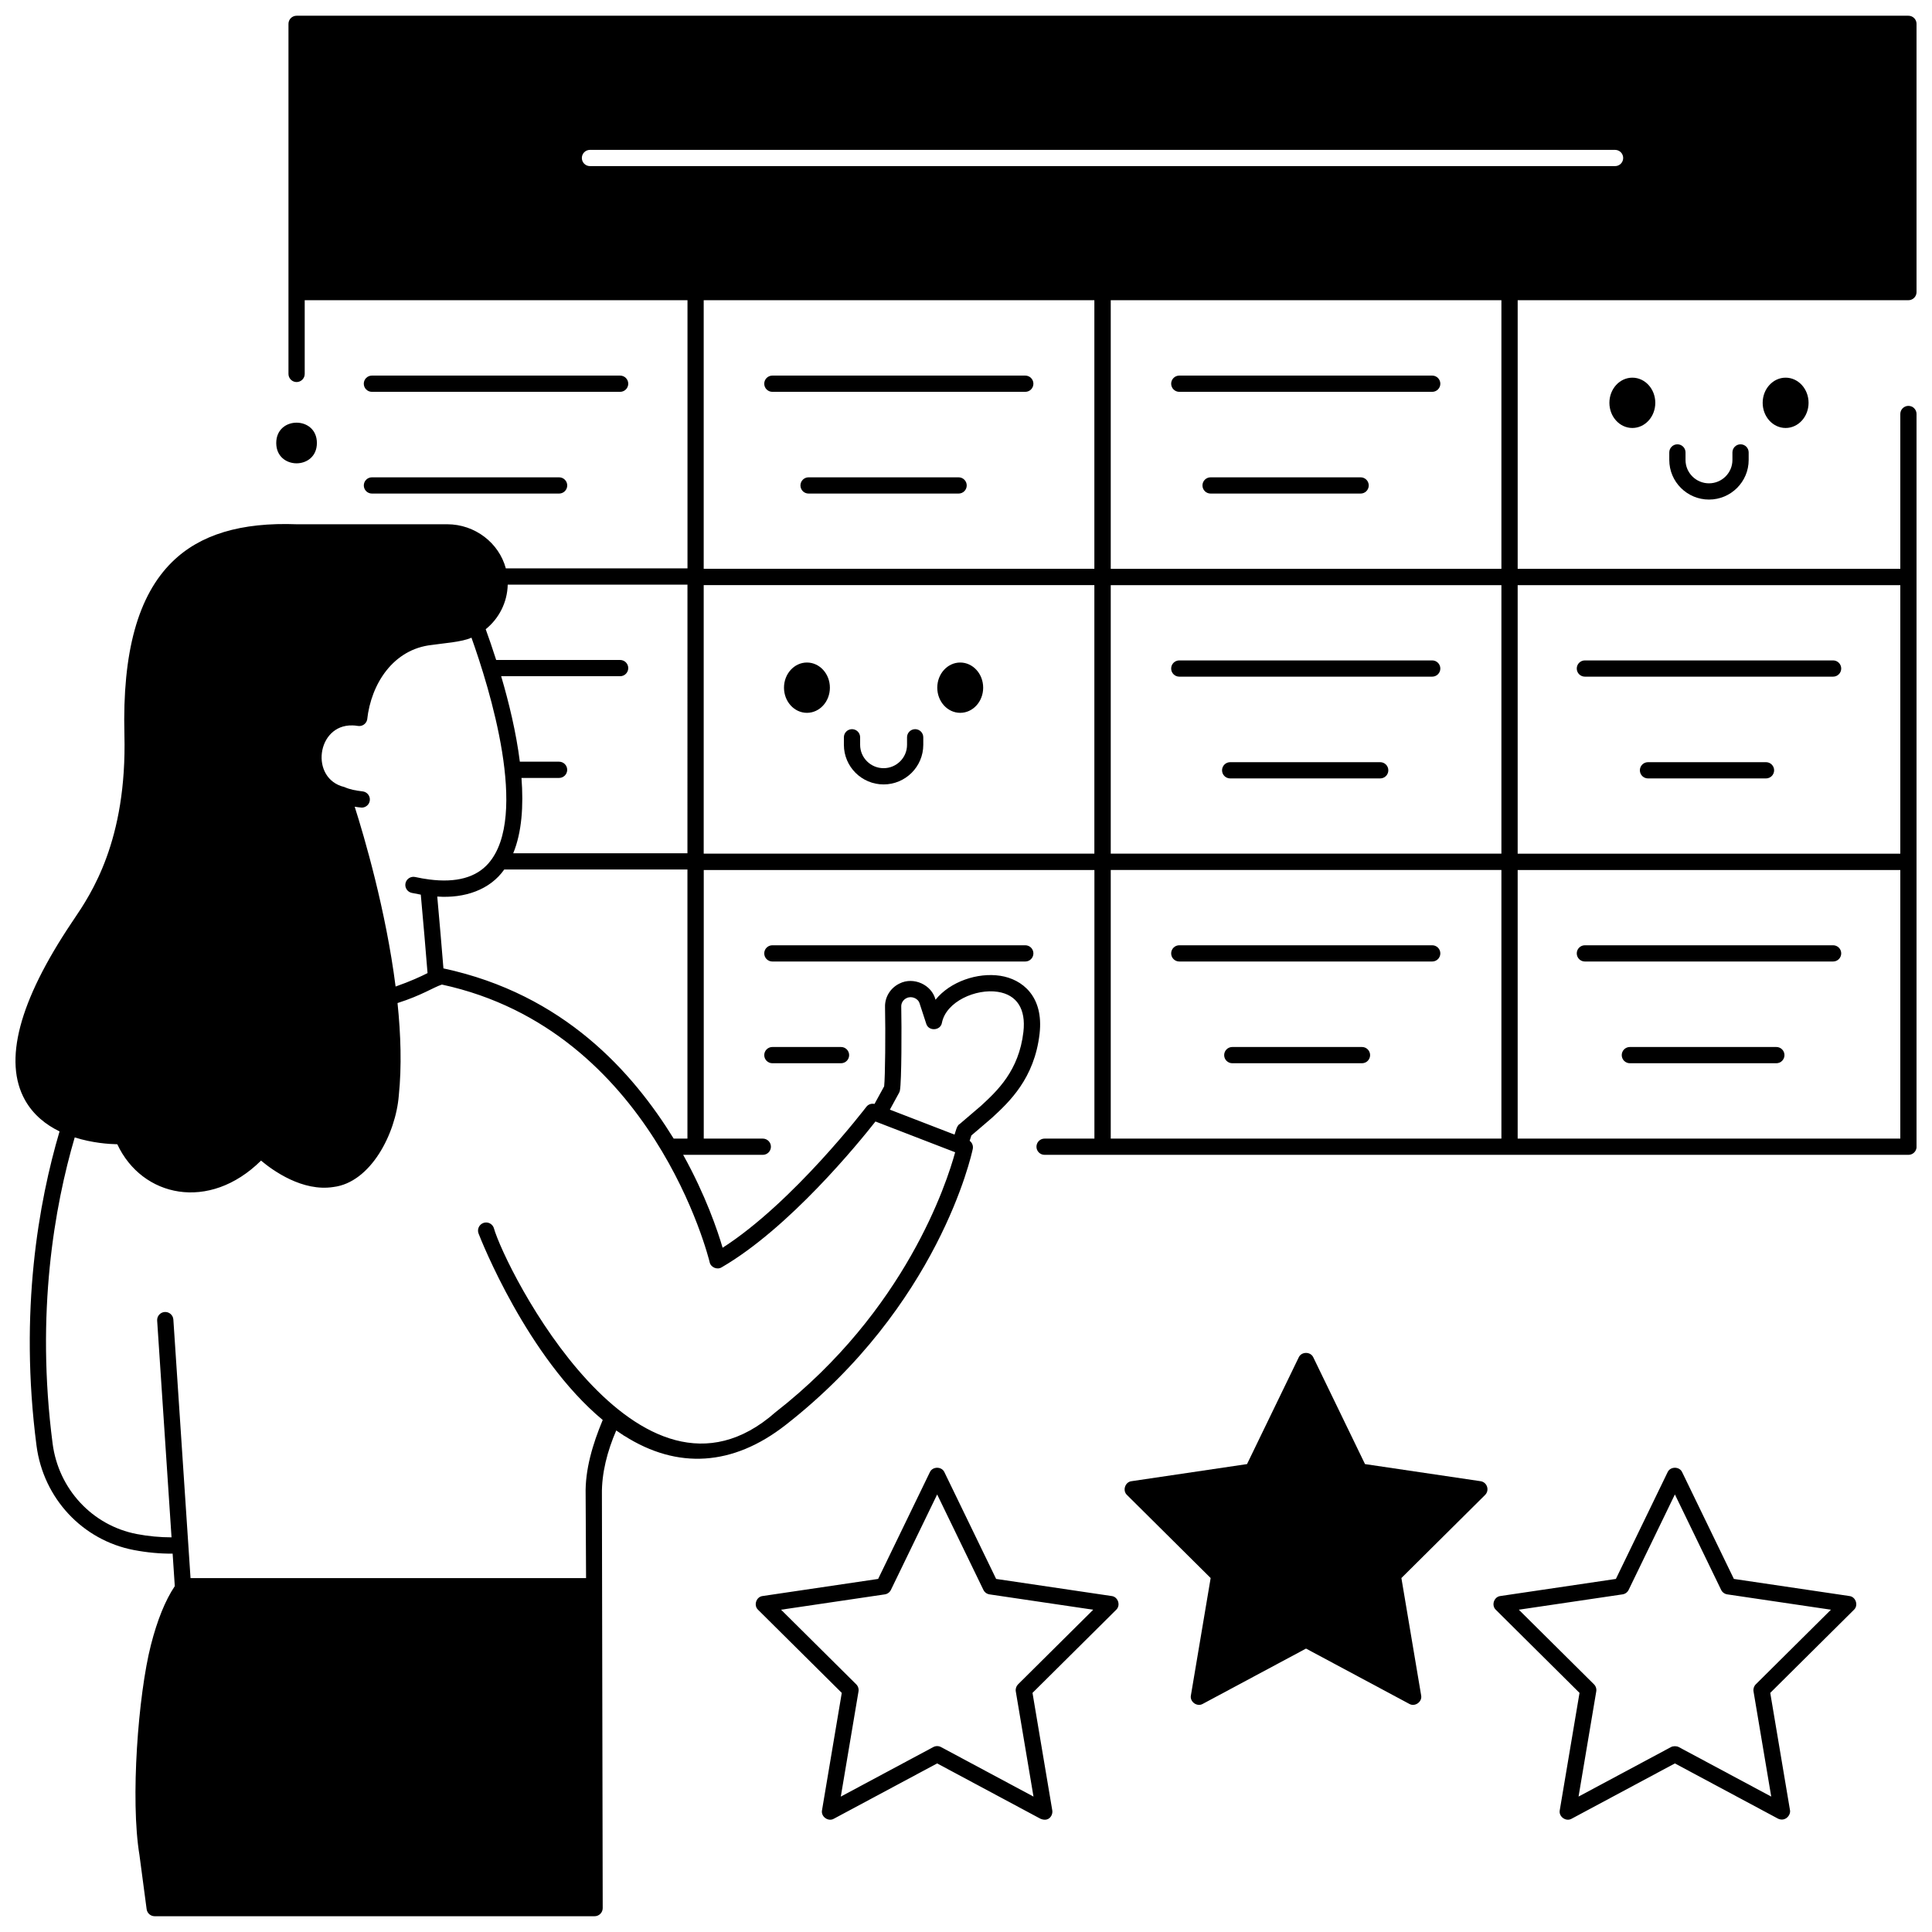
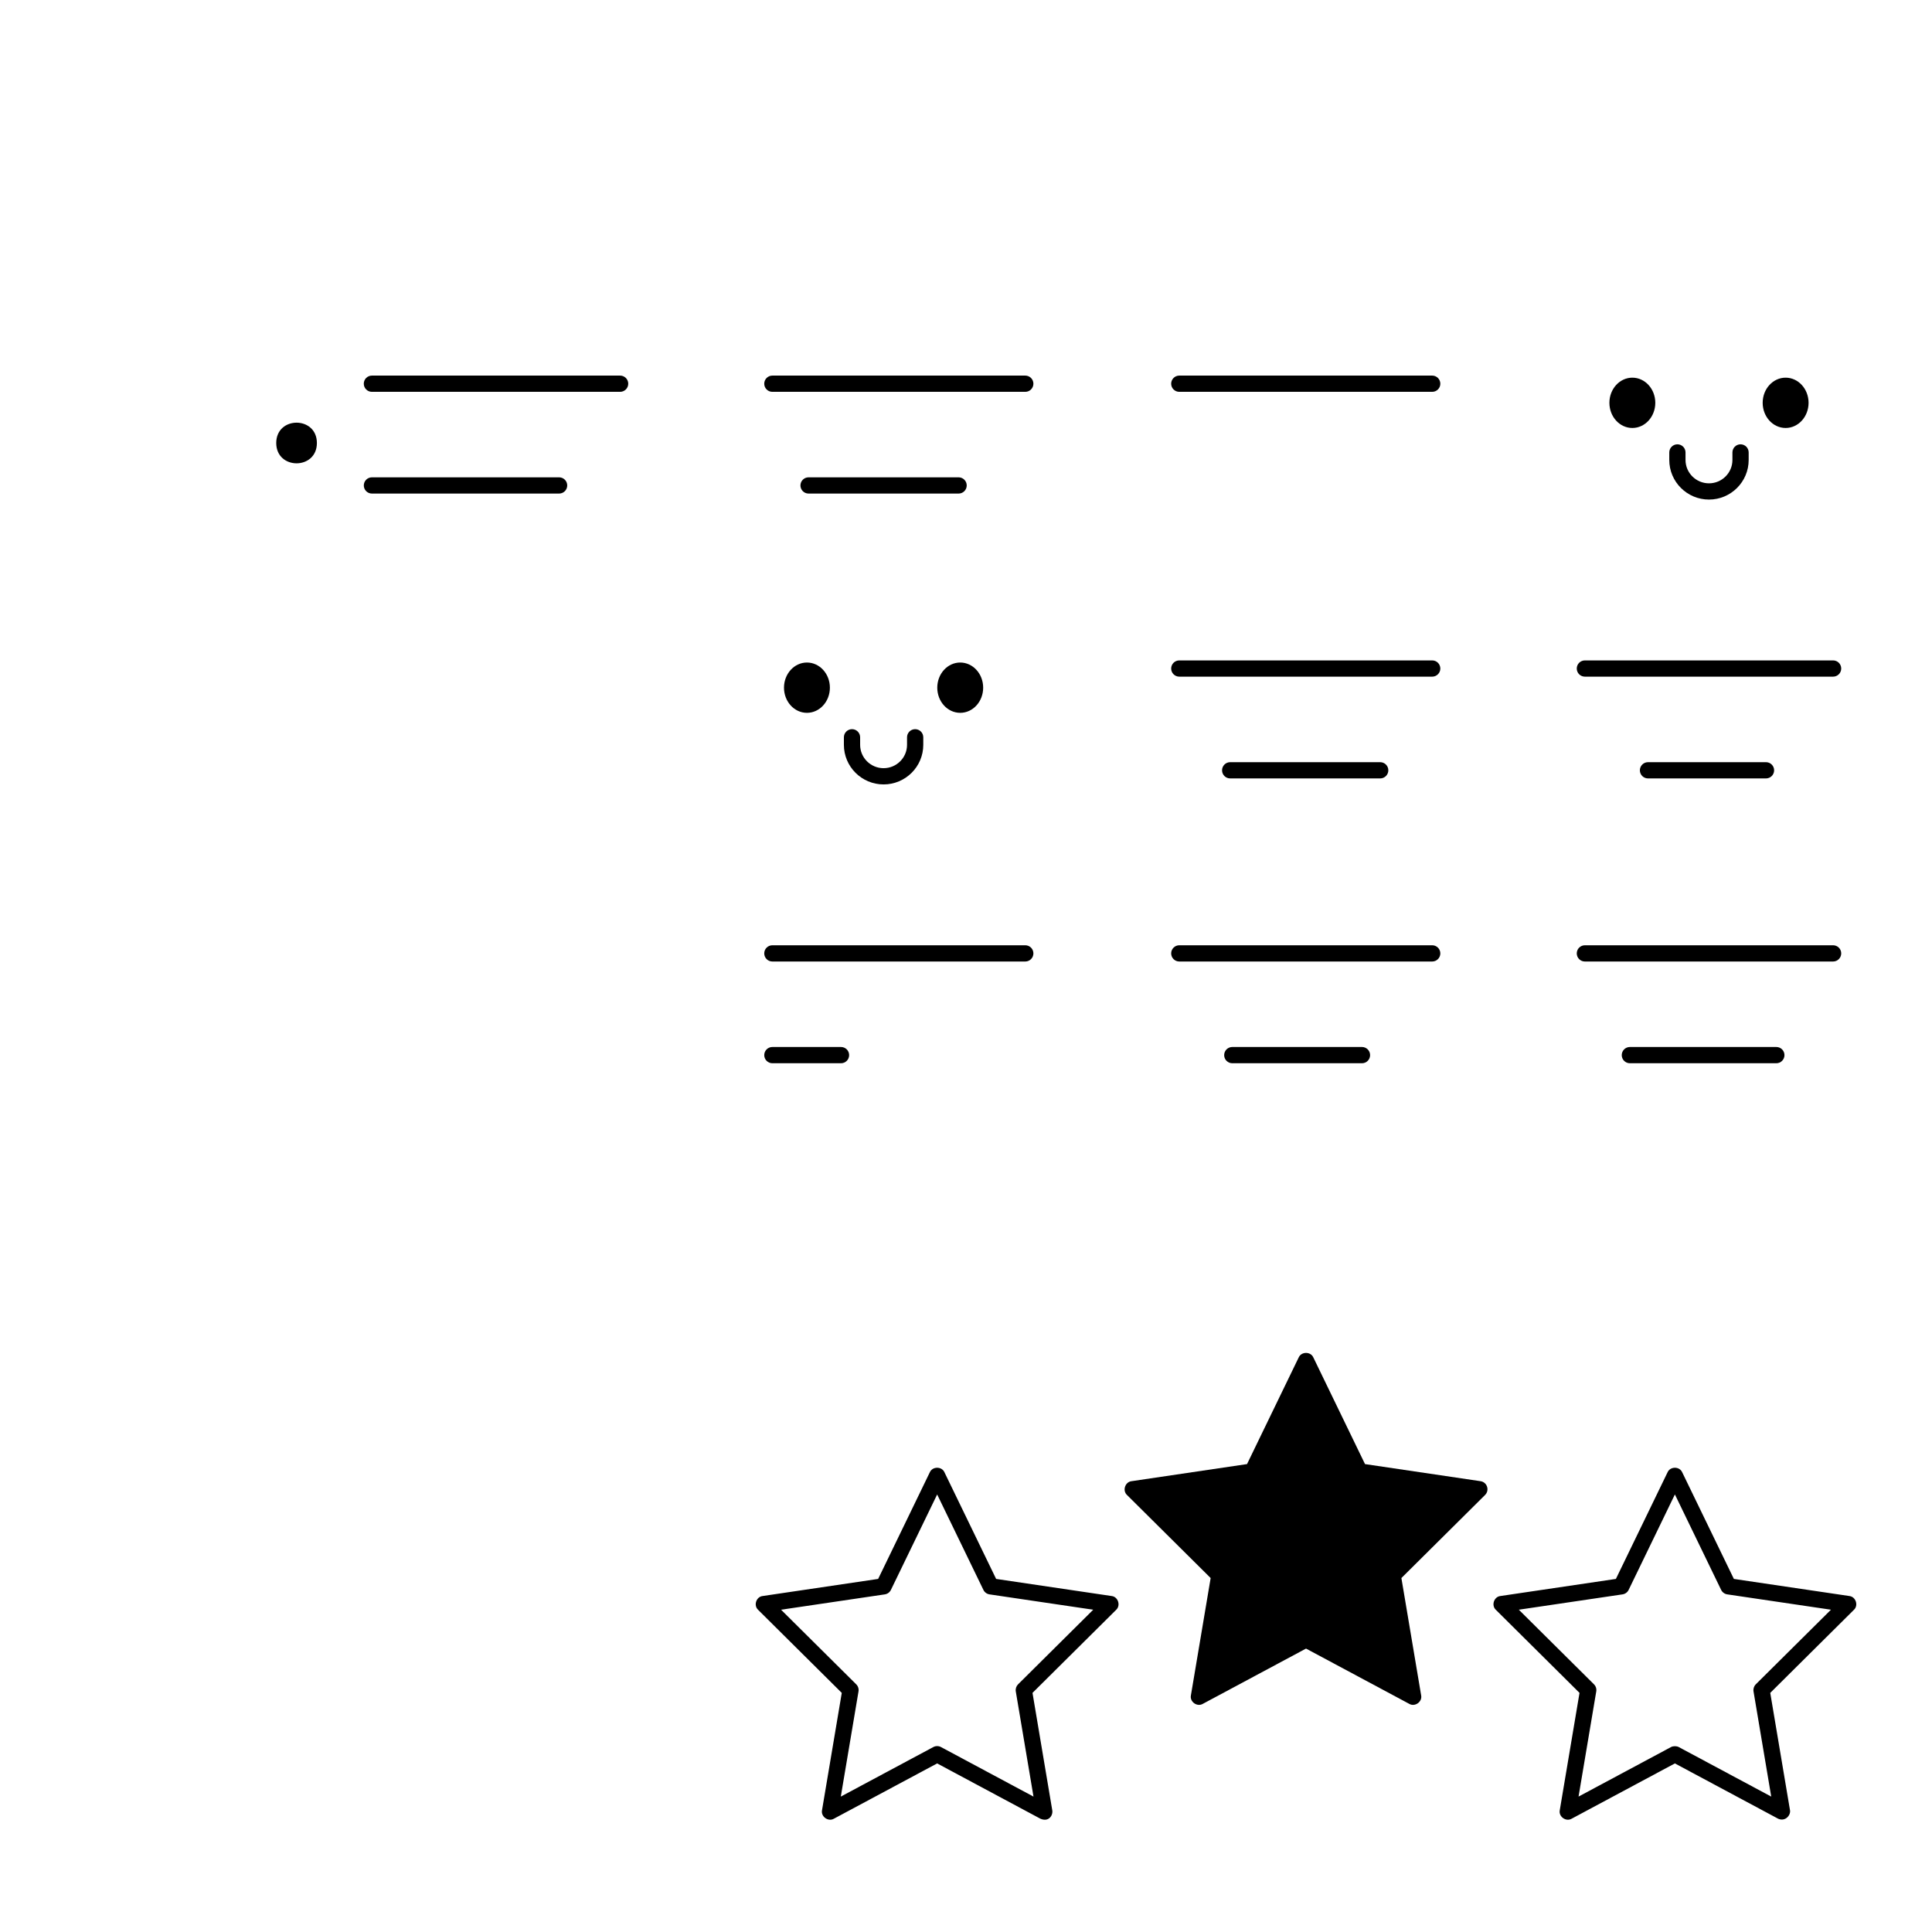
<svg xmlns="http://www.w3.org/2000/svg" width="800px" height="800px" version="1.1" viewBox="144 144 512 512">
  <defs>
    <clipPath id="a">
      <path d="m148.09 148.09h503.81v503.81h-503.81z" />
    </clipPath>
  </defs>
  <path d="m308.34 247.84h-65.781c-1.188 0-2.152-0.965-2.152-2.152s0.965-2.152 2.152-2.152h65.781c1.188 0 2.152 0.965 2.152 2.152s-0.965 2.152-2.152 2.152z" />
  <path d="m292.17 274.8h-49.605c-1.188 0-2.152-0.965-2.152-2.152s0.965-2.152 2.152-2.152h49.605c1.188 0 2.152 0.965 2.152 2.152s-0.965 2.152-2.152 2.152z" />
  <path d="m415.71 247.84h-67.027c-1.188 0-2.152-0.965-2.152-2.152s0.965-2.152 2.152-2.152h67.027c1.188 0 2.152 0.965 2.152 2.152s-0.961 2.152-2.152 2.152z" />
  <path d="m398.04 274.8h-39.762c-1.188 0-2.152-0.965-2.152-2.152s0.965-2.152 2.152-2.152h39.762c1.188 0 2.152 0.965 2.152 2.152s-0.961 2.152-2.152 2.152z" />
  <path d="m523.55 247.84h-67.027c-1.188 0-2.152-0.965-2.152-2.152s0.965-2.152 2.152-2.152h67.027c1.188 0 2.152 0.965 2.152 2.152s-0.961 2.152-2.152 2.152z" />
-   <path d="m504.58 274.8h-39.762c-1.188 0-2.152-0.965-2.152-2.152s0.965-2.152 2.152-2.152h39.762c1.188 0 2.152 0.965 2.152 2.152s-0.965 2.152-2.152 2.152z" />
  <path d="m523.55 323.32h-67.027c-1.188 0-2.152-0.965-2.152-2.152s0.965-2.152 2.152-2.152h67.027c1.188 0 2.152 0.965 2.152 2.152s-0.961 2.152-2.152 2.152z" />
  <path d="m509.77 350.29h-39.762c-1.188 0-2.152-0.965-2.152-2.152s0.965-2.152 2.152-2.152h39.762c1.188 0 2.152 0.965 2.152 2.152s-0.961 2.152-2.152 2.152z" />
  <path d="m629.79 323.32h-65.781c-1.188 0-2.152-0.965-2.152-2.152s0.965-2.152 2.152-2.152h65.781c1.188 0 2.152 0.965 2.152 2.152s-0.965 2.152-2.152 2.152z" />
  <path d="m612.01 350.29h-31.273c-1.188 0-2.152-0.965-2.152-2.152s0.965-2.152 2.152-2.152h31.273c1.188 0 2.152 0.965 2.152 2.152s-0.965 2.152-2.152 2.152z" />
  <path d="m415.71 398.81h-67.027c-1.188 0-2.152-0.965-2.152-2.152s0.965-2.152 2.152-2.152h67.027c1.188 0 2.152 0.965 2.152 2.152s-0.961 2.152-2.152 2.152z" />
  <path d="m366.88 425.77h-18.195c-1.188 0-2.152-0.965-2.152-2.152s0.965-2.152 2.152-2.152h18.195c1.188 0 2.152 0.965 2.152 2.152s-0.965 2.152-2.152 2.152z" />
  <path d="m523.55 398.81h-67.027c-1.188 0-2.152-0.965-2.152-2.152s0.965-2.152 2.152-2.152h67.027c1.188 0 2.152 0.965 2.152 2.152s-0.961 2.152-2.152 2.152z" />
  <path d="m504.94 425.77h-34.371c-1.188 0-2.152-0.965-2.152-2.152s0.965-2.152 2.152-2.152h34.371c1.188 0 2.152 0.965 2.152 2.152s-0.965 2.152-2.152 2.152z" />
  <path d="m629.79 398.81h-65.781c-1.188 0-2.152-0.965-2.152-2.152s0.965-2.152 2.152-2.152h65.781c1.188 0 2.152 0.965 2.152 2.152s-0.965 2.152-2.152 2.152z" />
  <path d="m614.75 425.77h-38.82c-1.188 0-2.152-0.965-2.152-2.152s0.965-2.152 2.152-2.152h38.82c1.188 0 2.152 0.965 2.152 2.152s-0.965 2.152-2.152 2.152z" />
  <path d="m227.98 261.4c0 7.18-10.773 7.18-10.773 0 0-7.184 10.773-7.184 10.773 0" />
  <g clip-path="url(#a)">
-     <path d="m649.75 223.56c1.188 0 2.152-0.965 2.152-2.152v-71.086c0-1.188-0.965-2.152-2.152-2.152h-427.15c-1.188 0-2.152 0.965-2.152 2.152v92.773c0 1.188 0.965 2.152 2.152 2.152s2.152-0.965 2.152-2.152v-19.535h101.44v71.066h-48.145c-1.801-6.731-8.16-11.691-15.539-11.691l-39.777 0.004c-14.891-0.57-25.734 2.703-33.148 10.016-9.035 8.914-13.164 23.867-12.613 45.715 0.707 28.109-8.824 42.215-13.406 48.992l-0.562 0.836c-13.996 20.883-18.16 36.707-12.375 47.031 2.211 3.945 5.578 6.566 9.156 8.309-5.496 18.586-10.75 47.602-6.106 83.277 1.812 13.934 12.172 25.047 25.773 27.656 3.445 0.66 6.914 0.988 10.301 0.965l0.57 8.609c-2.508 3.738-4.633 8.965-6.328 15.598-3.371 13.199-5.473 41.004-3.035 55.66l1.902 14.348c0.141 1.07 1.055 1.871 2.133 1.871h116.58c1.188 0 2.152-0.965 2.152-2.152l-0.211-109.62c-0.09-5.621 1.422-11.48 3.797-16.961 0.715 0.488 1.434 0.961 2.148 1.445v-0.023c14.109 8.953 28.777 8.016 42.695-2.84 40.539-31.625 49.285-71.5 49.641-73.184 0.176-0.84-0.168-1.676-0.828-2.164l0.461-1.418c0.273-0.246 5.211-4.418 5.481-4.688 4.473-4.121 11.23-10.352 12.594-22.289 1.133-9.926-4.621-14.426-10.383-15.328-6.043-0.945-13.32 1.531-17.195 6.34-0.992-3.992-5.84-6.16-9.512-4.309-2.406 1.141-3.926 3.566-3.867 6.188 0.148 6.727 0.047 18.578-0.234 21.07l-2.555 4.664c-0.809-0.176-1.656 0.098-2.168 0.773-0.199 0.262-19.383 25.348-38.086 37.34-1.324-4.516-4.488-13.883-10.453-24.621h21.102c1.188 0 2.152-0.965 2.152-2.152s-0.965-2.152-2.152-2.152h-15.648v-71.18h103.53v71.18h-13.207c-1.188 0-2.152 0.965-2.152 2.152s0.965 2.152 2.152 2.152h228.94c1.188 0 2.152-0.965 2.152-2.152l-0.012-194.18c0-1.188-0.965-2.152-2.152-2.152s-2.152 0.965-2.152 2.152v41.031h-101.4v-71.18zm-412.38 112.68c0.453 0 0.93 0.047 1.453 0.137 1.137 0.199 2.227-0.531 2.477-1.656 1.031-9.523 6.938-18.688 17.098-19.797 2.676-0.418 8.125-0.77 10.543-1.941 4.769 13.34 15.359 47.344 4.531 59.785-3.297 3.789-8.586 5.223-15.727 4.301-0.004 0-0.012 0-0.016-0.004-1.184-0.152-2.414-0.363-3.699-0.648-1.156-0.254-2.309 0.477-2.566 1.637s0.477 2.309 1.637 2.566c0.82 0.18 1.625 0.336 2.414 0.469 0.695 7.551 1.336 15.191 1.789 20.793-1.688 0.859-4.551 2.195-8.465 3.559-2.586-20.258-8.289-39.637-10.84-47.656 0.598 0.09 1.234 0.207 1.871 0.238 1.086 0 2.019-0.82 2.137-1.926 0.125-1.184-0.73-2.242-1.91-2.371-1.953-0.234-3.363-0.5-4.84-1.156-9.211-2.176-7.359-16.566 2.113-16.328zm144.89 97.371c0.109-0.195 0.184-0.41 0.227-0.633 0.461-2.422 0.469-16.828 0.352-22.266-0.02-0.922 0.531-1.785 1.402-2.199 1.281-0.648 3.043 0.012 3.461 1.398l1.758 5.383c0.605 2.066 3.805 1.879 4.16-0.246 1.125-5.652 9.027-9.105 14.824-8.199 5.055 0.793 7.461 4.551 6.773 10.586-1.184 10.348-6.992 15.699-11.234 19.609l-5.539 4.734c-0.914 0.449-1.16 2.055-1.48 2.906l-17.137-6.617zm-50.199 44.871c0.281 1.375 1.984 2.109 3.176 1.375 17.93-10.395 36.301-32.965 40.77-38.648l15.266 5.894 5.852 2.258c-2.188 8.047-13.109 41.98-47.629 68.906-36.215 31.93-71.562-37.91-74.656-48.922-0.43-1.109-1.676-1.66-2.785-1.23-1.109 0.43-1.66 1.676-1.23 2.785 0.633 1.637 12.883 32.754 32.902 49.41-2.656 6.363-4.691 13.148-4.527 19.75l0.113 22.156h-104.82l-4.551-68.52c-0.078-1.188-1.105-2.074-2.289-2.004-1.188 0.078-2.086 1.105-2.004 2.289l3.809 57.43c-3.039-0.004-6.125-0.285-9.203-0.875-11.773-2.258-20.742-11.895-22.312-23.98-4.516-34.703 0.523-62.945 5.859-81.133 4.652 1.48 9.086 1.777 11.285 1.816 6.535 14.012 24.32 17.957 38.09 4.332 3.203 2.688 11.008 8.277 19.18 6.996 9.898-1.199 16.539-14.164 17.332-24.277 0.789-7.688 0.531-16.09-0.34-24.473 6.449-2.051 9.461-4.144 11.762-4.898 55.965 12.094 70.809 72.949 70.953 73.562zm-5.883-32.75h-3.652c-10.801-17.484-29.02-38.242-61.012-45.098-0.43-5.285-1.008-12.16-1.637-19.039 7.293 0.523 14.004-1.812 17.75-7.164h48.551zm0-75.602h-46.172c2.285-5.531 2.762-12.555 2.191-19.969h9.965c1.188 0 2.152-0.965 2.152-2.152s-0.965-2.152-2.152-2.152h-10.398c-0.973-7.766-2.906-15.715-4.949-22.652h31.527c1.188 0 2.152-0.965 2.152-2.152s-0.965-2.152-2.152-2.152h-32.848c-0.969-3.043-1.926-5.805-2.777-8.152 3.504-2.82 5.727-7.094 5.836-11.816h47.633zm107.84 0.094h-103.53v-71.16h103.53zm0-75.488h-103.53v-71.18h103.53zm107.87 151h-103.53v-71.18h103.53zm0-75.508h-103.53v-71.16h103.53zm0-75.488h-103.53v-71.18h103.53zm105.71 151h-101.4v-71.18h101.4zm0-146.67v71.16h-101.4v-71.16zm-347.25-111.05c-1.191 0-2.152-0.965-2.152-2.152 0-1.191 0.965-2.152 2.152-2.152h271.66c1.191 0 2.152 0.965 2.152 2.152 0 1.191-0.965 2.152-2.152 2.152z" />
-   </g>
+     </g>
  <path d="m536.35 536.53-30.609-4.531-13.695-28.266c-0.707-1.594-3.168-1.594-3.875 0l-13.695 28.266-30.609 4.531c-1.707 0.195-2.461 2.488-1.203 3.656l22.172 22.012-5.234 31.094c-0.344 1.699 1.637 3.125 3.141 2.254l27.367-14.656 27.367 14.656c1.5 0.867 3.484-0.555 3.141-2.254l-5.234-31.094 22.172-22.012c1.258-1.25 0.551-3.398-1.203-3.656z" />
  <path d="m419.72 625.98-27.367-14.656-27.367 14.656c-1.504 0.867-3.484-0.555-3.141-2.254l5.234-31.094-22.172-22.012c-1.258-1.172-0.508-3.461 1.203-3.656l30.609-4.531 13.695-28.266c0.707-1.594 3.168-1.594 3.875 0l13.695 28.266 30.609 4.531c1.707 0.195 2.461 2.488 1.203 3.656l-22.172 22.012 5.234 31.094c0.25 1.27-0.848 3.231-3.141 2.254zm-68.727-55.387 19.914 19.77c0.496 0.492 0.723 1.195 0.605 1.887l-4.691 27.867 24.516-13.129c0.637-0.34 1.398-0.34 2.035 0l24.516 13.129-4.691-27.867c-0.117-0.691 0.109-1.391 0.605-1.887l19.914-19.77-27.484-4.066c-0.703-0.105-1.312-0.551-1.621-1.191l-12.254-25.289-12.254 25.289c-0.312 0.641-0.918 1.086-1.621 1.191z" />
  <path d="m615.23 625.98-27.367-14.656-27.367 14.656c-1.504 0.867-3.484-0.555-3.141-2.254l5.234-31.094-22.172-22.012c-1.258-1.172-0.508-3.461 1.203-3.656l30.609-4.531 13.695-28.266c0.707-1.594 3.168-1.594 3.875 0l13.695 28.266 30.609 4.531c1.707 0.195 2.461 2.488 1.203 3.656l-22.172 22.012 5.234 31.094c0.246 1.27-1.215 3.117-3.141 2.254zm-26.352-18.996 24.516 13.129-4.691-27.867c-0.117-0.691 0.109-1.395 0.605-1.887l19.914-19.77-27.484-4.066c-0.703-0.105-1.312-0.551-1.621-1.191l-12.254-25.293-12.254 25.293c-0.309 0.641-0.918 1.086-1.621 1.191l-27.484 4.066 19.914 19.77c0.496 0.492 0.723 1.195 0.605 1.887l-4.691 27.867 24.516-13.129c0.559-0.297 1.473-0.297 2.031 0z" />
  <path d="m582.67 250.75c0 3.684-2.723 6.668-6.082 6.668s-6.082-2.984-6.082-6.668c0-3.68 2.723-6.664 6.082-6.664s6.082 2.984 6.082 6.664" />
  <path d="m623.29 250.75c0 3.684-2.723 6.668-6.082 6.668s-6.082-2.984-6.082-6.668c0-3.68 2.723-6.664 6.082-6.664s6.082 2.984 6.082 6.664" />
  <path d="m596.9 276.39c-5.801 0-10.523-4.707-10.523-10.492v-2c0-1.188 0.965-2.152 2.152-2.152s2.152 0.965 2.152 2.152v2c0 3.41 2.789 6.188 6.215 6.188s6.215-2.773 6.215-6.188v-2c0-1.188 0.965-2.152 2.152-2.152s2.152 0.965 2.152 2.152v2c0.004 5.785-4.715 10.492-10.516 10.492z" />
  <path d="m363.93 326.24c0 3.684-2.723 6.668-6.082 6.668s-6.082-2.984-6.082-6.668c0-3.68 2.723-6.664 6.082-6.664s6.082 2.984 6.082 6.664" />
  <path d="m404.55 326.24c0 3.684-2.723 6.668-6.082 6.668s-6.082-2.984-6.082-6.668c0-3.68 2.723-6.664 6.082-6.664s6.082 2.984 6.082 6.664" />
  <path d="m378.16 351.88c-5.801 0-10.52-4.707-10.52-10.492v-2c0-1.188 0.965-2.152 2.152-2.152s2.152 0.965 2.152 2.152v2c0 3.41 2.789 6.188 6.215 6.188s6.215-2.773 6.215-6.188v-2c0-1.188 0.965-2.152 2.152-2.152s2.152 0.965 2.152 2.152v2c0 5.789-4.719 10.492-10.52 10.492z" />
</svg>